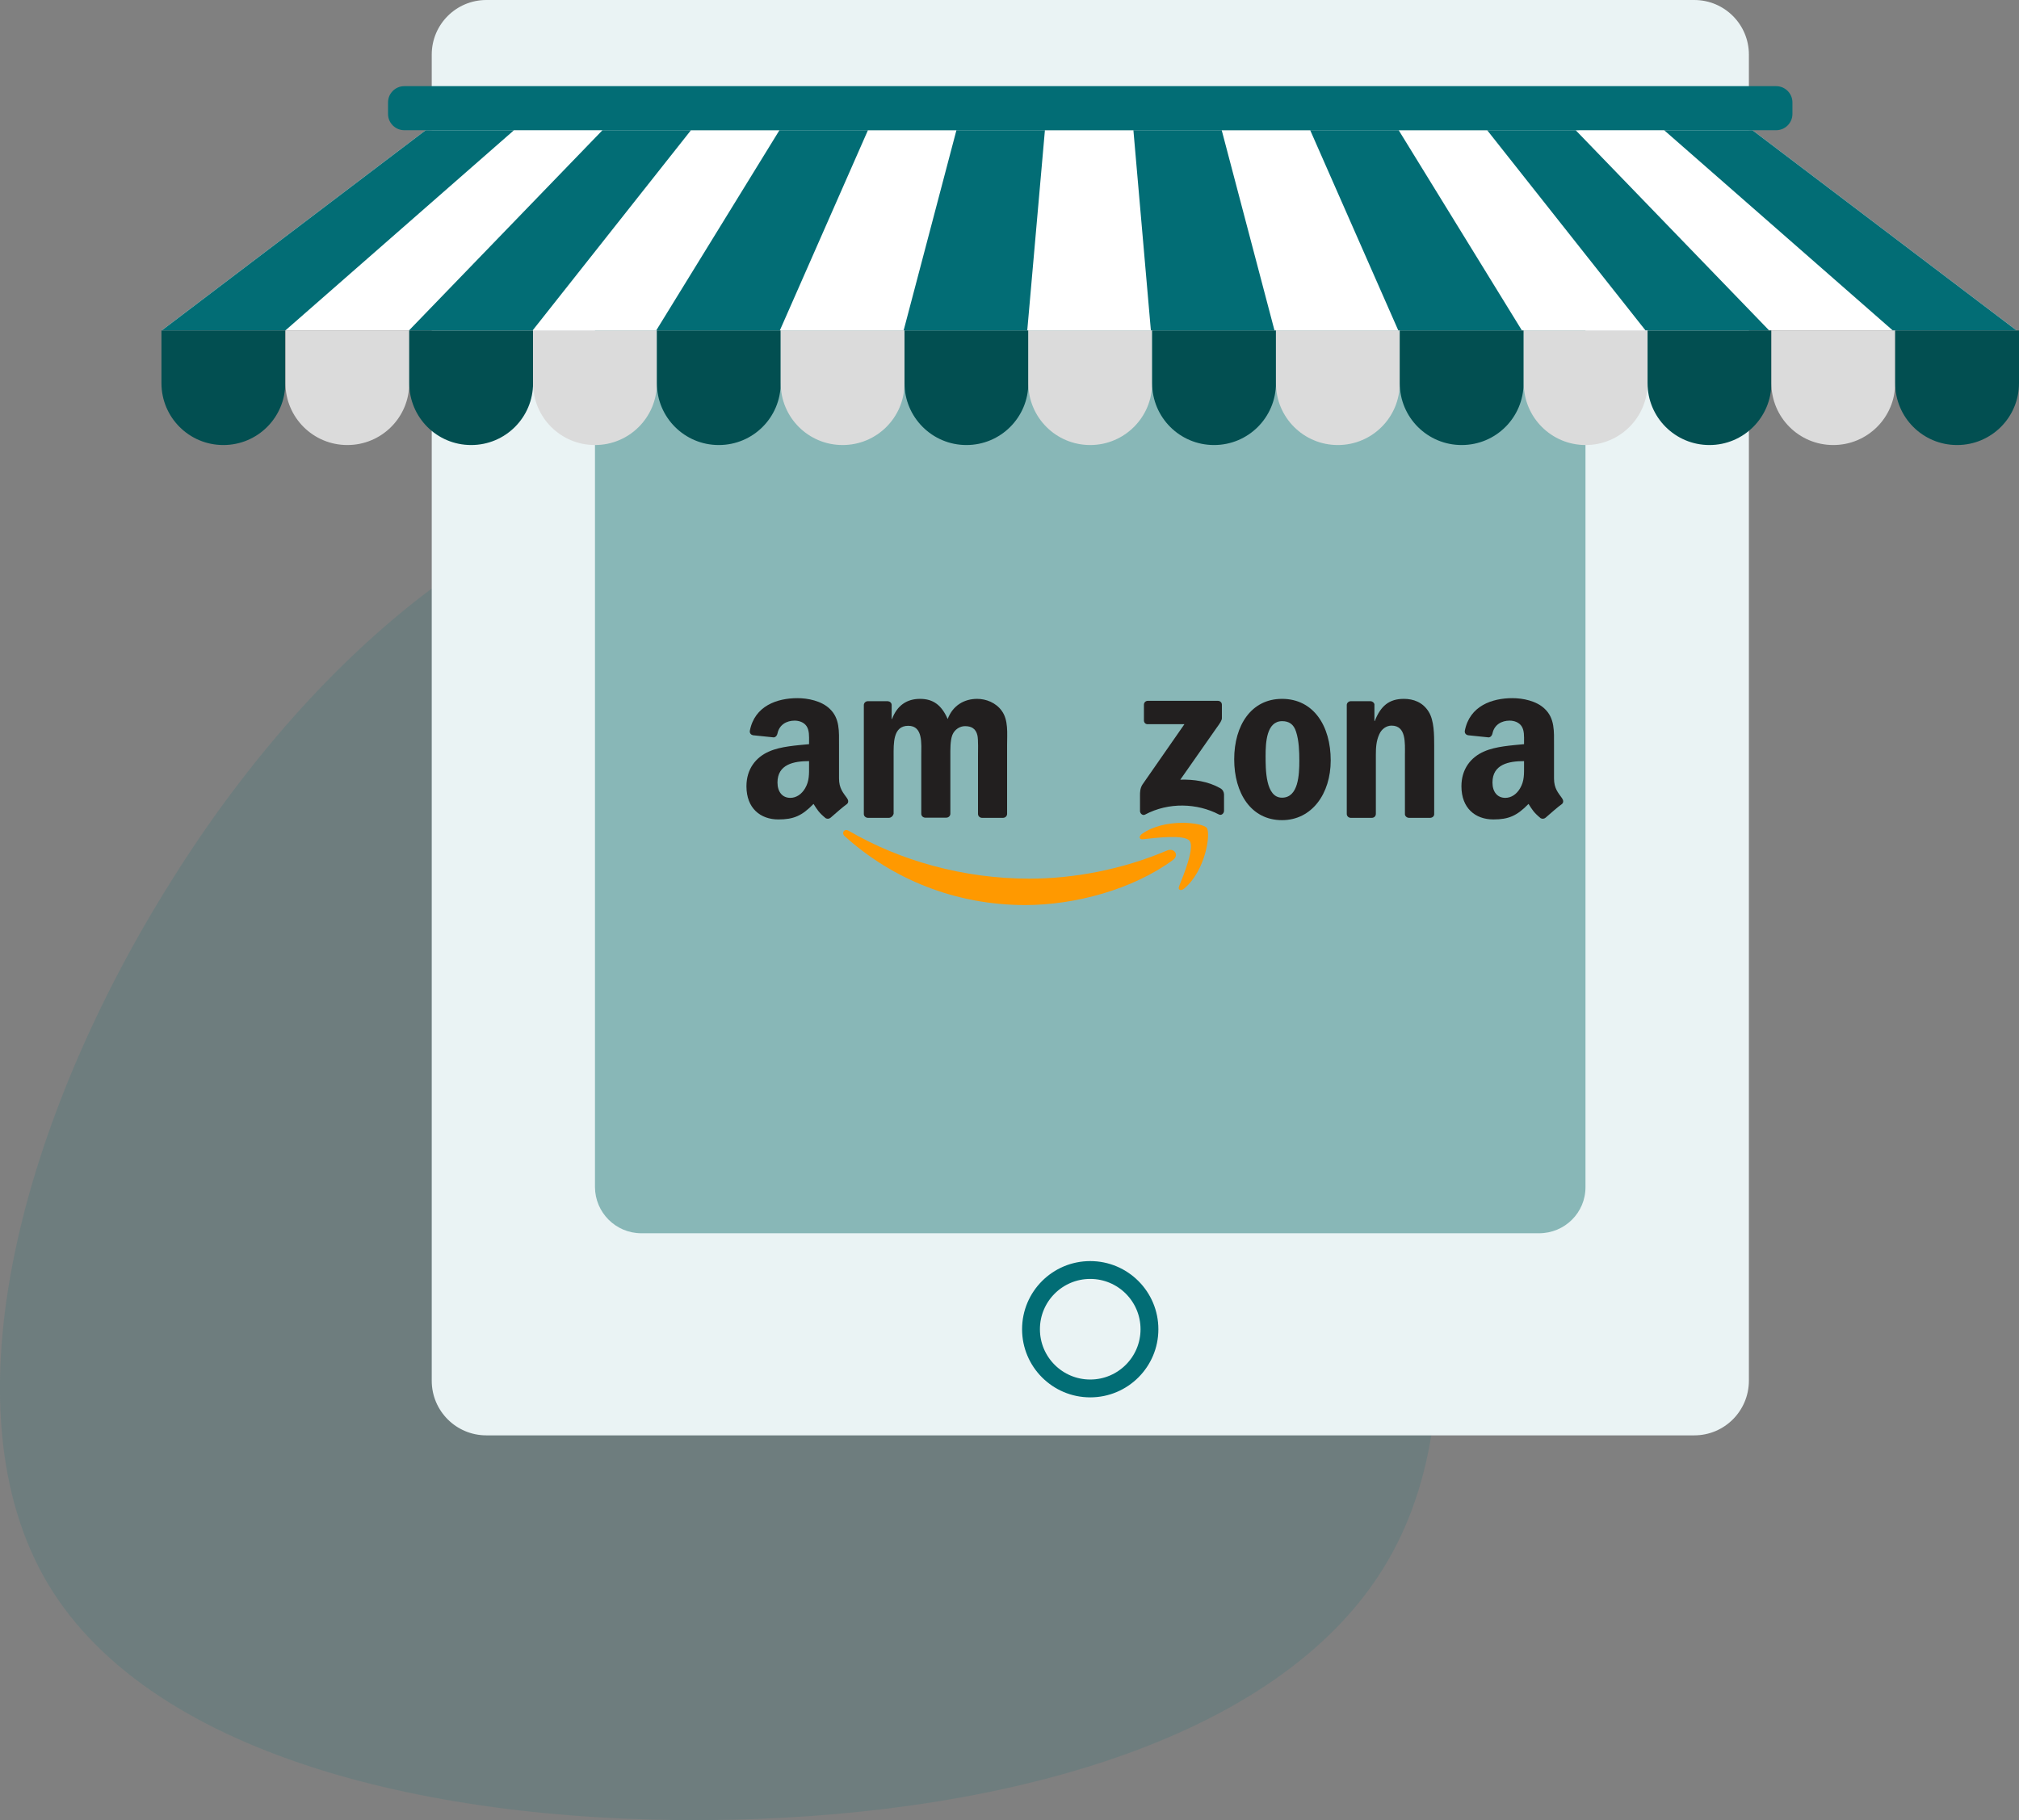
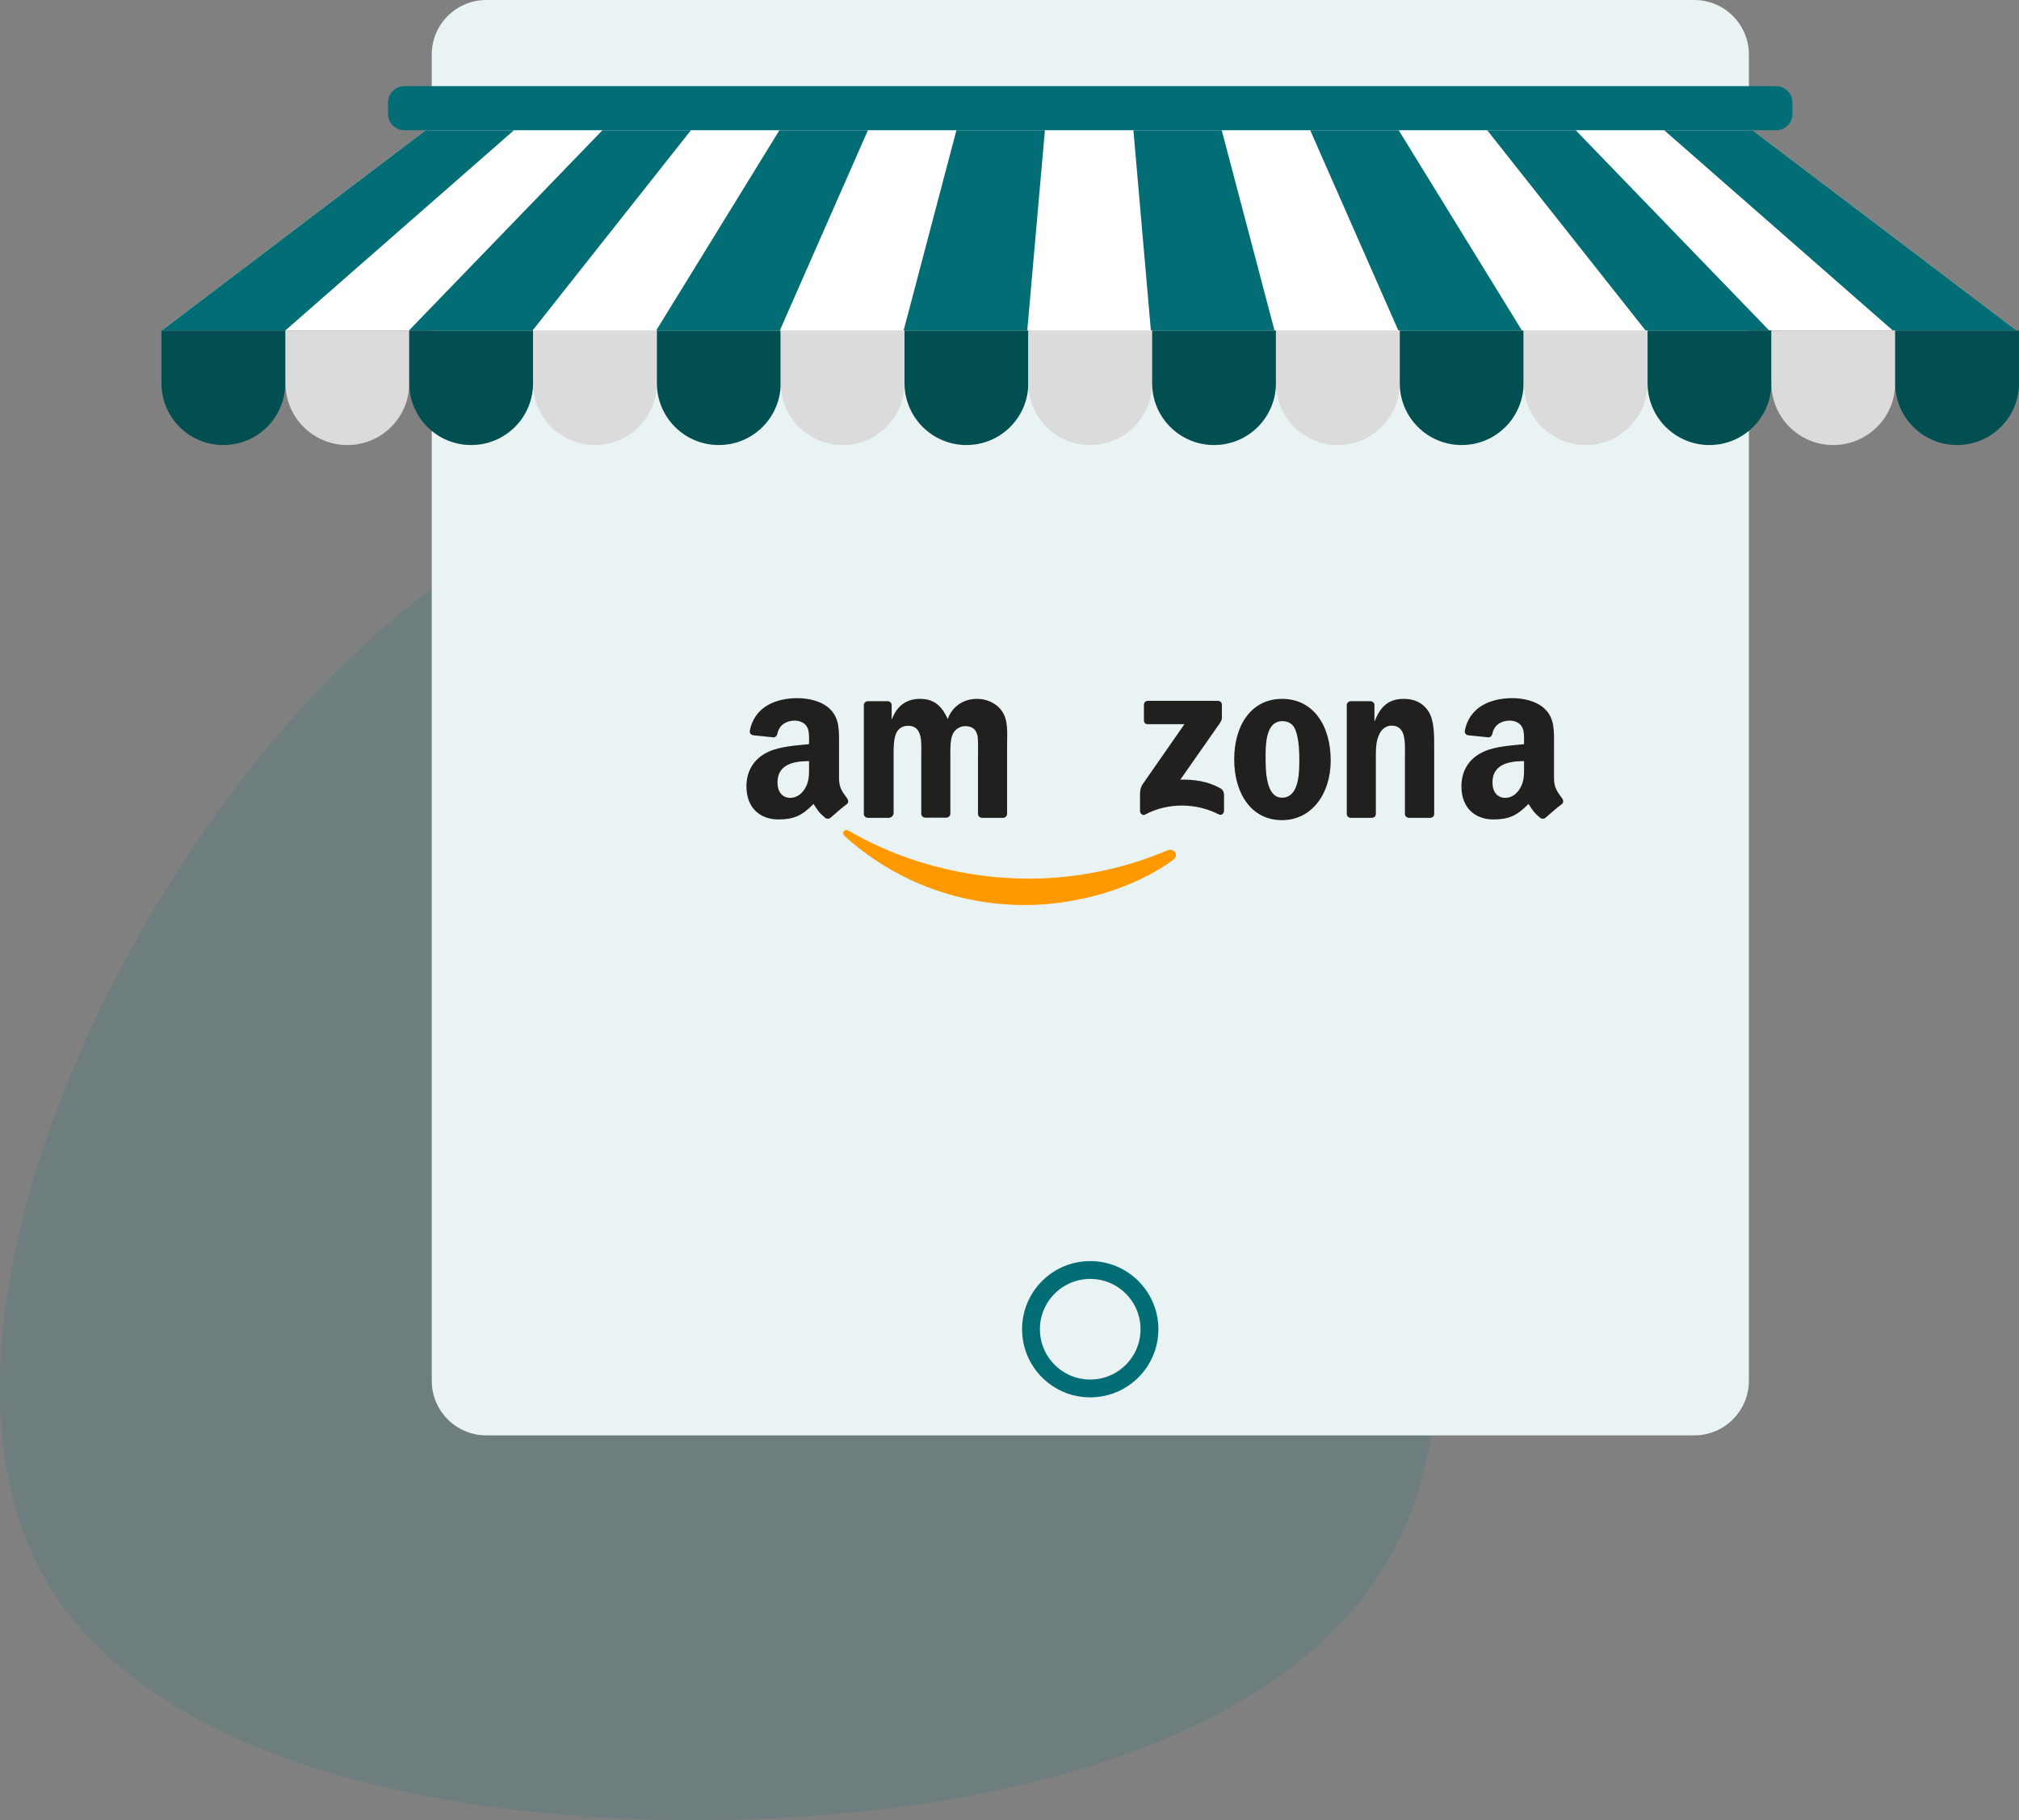
<svg xmlns="http://www.w3.org/2000/svg" id="svg1936" x="0px" y="0px" viewBox="0 0 1131.7 1020.4" style="enable-background:new 0 0 1131.7 1020.4;" xml:space="preserve">
  <rect x="0" y="0" width="1131.7" height="1020.4" fill="#808080" stroke="none" />
  <style type="text/css">	.st0{opacity:0.14;fill:#026D75;}	.st1{fill:#EAF3F4;}	.st2{fill:none;stroke:#026D75;stroke-width:10;stroke-miterlimit:10;}	.st3{fill:#88B7B7;}	.st4{fill:#FFFFFF;}	.st5{fill:#026D75;}	.st6{fill:#024F51;}	.st7{fill:#DBDBDB;}	.st8{fill:#FF9900;}	.st9{fill:#221F1F;}</style>
  <g>
    <path class="st0" d="M721.5,494.2c76.2,127.6,113.7,281.8,56.6,380.5s-210.2,142-368.4,145.5c-158.8,3.5-323.3-32.9-382.8-132.2  c-59.5-99.9-13.3-263.3,69.3-394.4c82-131.1,200.9-229.2,317.6-228.1C530.4,266.7,644.7,367.1,721.5,494.2z" />
    <g>
      <path class="st1" d="M949.7,804.7H272.6c-16.9,0-30.6-13.7-30.6-30.6V30.6c0-16.9,13.7-30.6,30.6-30.6h677.1   c16.9,0,30.6,13.7,30.6,30.6v743.4C980.3,791,966.6,804.7,949.7,804.7z" />
      <circle class="st2" cx="611.1" cy="745.2" r="33.2" />
-       <path class="st3" d="M862.7,691.4H359.5c-14.4,0-26-11.7-26-26V86.7c0-14.4,11.7-26,26-26h503.2c14.4,0,26,11.7,26,26v578.7   C888.8,679.8,877.1,691.4,862.7,691.4z" />
      <g>
        <g>
          <polygon class="st4" points="982.3,73 238.6,73 90.6,185.3 1130.4,185.3     " />
          <g>
            <polygon class="st5" points="982.3,73 932.8,73 1061,185.3 1130.4,185.3      " />
            <polygon class="st5" points="883.2,73 833.6,73 922.4,185.3 991.7,185.3      " />
            <polygon class="st5" points="784,73 734.4,73 783.8,185.3 853.1,185.3      " />
            <polygon class="st5" points="684.8,73 635.3,73 645.1,185.3 714.4,185.3      " />
            <polygon class="st5" points="536.1,73 506.5,185.3 575.8,185.3 585.7,73      " />
            <polygon class="st5" points="436.9,73 367.8,185.3 437.1,185.3 486.5,73      " />
            <polygon class="st5" points="337.7,73 229.2,185.3 298.5,185.3 387.3,73      " />
            <polygon class="st5" points="238.6,73 90.6,185.3 159.9,185.3 288.1,73      " />
          </g>
          <path class="st6" d="M159.9,214.8c0,19.2-15.5,34.7-34.7,34.7s-34.7-15.5-34.7-34.7v-29.5h69.4V214.8z" />
          <path class="st7" d="M229.4,214.8c0,19.2-15.5,34.7-34.7,34.7s-34.7-15.5-34.7-34.7v-29.5h69.4V214.8z" />
          <path class="st6" d="M298.8,214.8c0,19.2-15.5,34.7-34.7,34.7c-19.2,0-34.7-15.5-34.7-34.7v-29.5h69.4V214.8z" />
          <path class="st7" d="M368.2,214.8c0,19.2-15.5,34.7-34.7,34.7c-19.2,0-34.7-15.5-34.7-34.7v-29.5h69.4V214.8z" />
          <path class="st6" d="M437.6,214.8c0,19.2-15.5,34.7-34.7,34.7c-19.2,0-34.7-15.5-34.7-34.7v-29.5h69.4V214.8z" />
          <path class="st7" d="M507,214.8c0,19.2-15.5,34.7-34.7,34.7c-19.2,0-34.7-15.5-34.7-34.7v-29.5H507V214.8z" />
          <path class="st6" d="M576.4,214.8c0,19.2-15.5,34.7-34.7,34.7S507,233.9,507,214.8v-29.5h69.4V214.8z" />
          <path class="st7" d="M645.8,214.8c0,19.2-15.6,34.7-34.7,34.7c-19.2,0-34.7-15.5-34.7-34.7v-29.5h69.4V214.8z" />
          <path class="st6" d="M715.2,214.8c0,19.2-15.5,34.7-34.7,34.7c-19.2,0-34.7-15.5-34.7-34.7v-29.5h69.4V214.8z" />
          <path class="st7" d="M784.6,214.8c0,19.2-15.5,34.7-34.7,34.7c-19.2,0-34.7-15.5-34.7-34.7v-29.5h69.4V214.8z" />
          <path class="st6" d="M854,214.8c0,19.2-15.5,34.7-34.7,34.7c-19.2,0-34.7-15.5-34.7-34.7v-29.5H854V214.8z" />
          <path class="st7" d="M923.5,214.8c0,19.2-15.5,34.7-34.7,34.7c-19.2,0-34.7-15.5-34.7-34.7v-29.5h69.4V214.8z" />
          <path class="st6" d="M992.9,214.8c0,19.2-15.6,34.7-34.7,34.7c-19.2,0-34.7-15.5-34.7-34.7v-29.5h69.4V214.8z" />
          <path class="st7" d="M1062.3,214.8c0,19.2-15.5,34.7-34.7,34.7c-19.2,0-34.7-15.5-34.7-34.7v-29.5h69.4V214.8z" />
          <path class="st6" d="M1131.7,214.8c0,19.2-15.5,34.7-34.7,34.7s-34.7-15.5-34.7-34.7v-29.5h69.4V214.8z" />
        </g>
        <path class="st5" d="M995.6,48.3h-769c-5,0-9.1,4.1-9.1,9.1v6.5c0,5,4.1,9.1,9.1,9.1h769c5,0,9.1-4.1,9.1-9.1v-6.5    C1004.7,52.4,1000.6,48.3,995.6,48.3z" />
      </g>
      <g>
        <path id="path8" class="st8" d="M657.5,482.1c-22.4,16.5-54.9,25.3-82.8,25.3c-39.2,0-74.5-14.5-101.2-38.6    c-2.1-1.9-0.2-4.5,2.3-3c28.8,16.8,64.4,26.8,101.2,26.8c24.8,0,52.1-5.1,77.2-15.8C658.1,475.2,661.2,479.3,657.5,482.1" />
-         <path id="path10" class="st8" d="M666.8,471.4c-2.9-3.7-18.9-1.7-26.1-0.9c-2.2,0.3-2.5-1.6-0.6-3c12.8-9,33.8-6.4,36.3-3.4    c2.4,3-0.6,24.1-12.7,34.1c-1.8,1.5-3.6,0.7-2.8-1.3C663.6,490.2,669.7,475.1,666.8,471.4" />
        <path id="path12" class="st9" d="M641.2,403.9v-8.8c0-1.3,1-2.2,2.2-2.2h39.2c1.3,0,2.3,0.9,2.3,2.2v7.5c0,1.3-1.1,2.9-3,5.5    l-20.3,29c7.6-0.2,15.5,0.9,22.4,4.8c1.5,0.9,2,2.1,2.1,3.4v9.3c0,1.3-1.4,2.8-2.9,2c-12.1-6.3-28.1-7-41.4,0.1    c-1.4,0.7-2.8-0.7-2.8-2v-8.9c0-1.4,0-3.9,1.4-6l23.5-33.8h-20.5C642.2,406.1,641.2,405.2,641.2,403.9" />
        <path id="path14" class="st9" d="M498.2,458.5h-11.9c-1.1-0.1-2-0.9-2.1-2v-61.2c0-1.2,1-2.2,2.3-2.2h11.1c1.2,0.1,2.1,0.9,2.2,2    v8h0.2c2.9-7.7,8.4-11.3,15.7-11.3c7.5,0,12.1,3.6,15.5,11.3c2.9-7.7,9.4-11.3,16.5-11.3c5,0,10.5,2.1,13.8,6.7    c3.8,5.2,3,12.6,3,19.2l0,38.6c0,1.2-1,2.2-2.3,2.2h-11.9c-1.2-0.1-2.1-1-2.1-2.2v-32.4c0-2.6,0.2-9-0.3-11.5    c-0.9-4.1-3.6-5.3-7-5.3c-2.9,0-5.9,1.9-7.1,5s-1.1,8.3-1.1,11.7v32.4c0,1.2-1,2.2-2.3,2.2h-11.9c-1.2-0.1-2.1-1-2.1-2.2l0-32.4    c0-6.8,1.1-16.9-7.3-16.9c-8.6,0-8.2,9.8-8.2,16.9v32.4C500.5,457.6,499.4,458.5,498.2,458.5" />
        <path id="path16" class="st9" d="M718.6,391.8c17.7,0,27.3,15.2,27.3,34.5c0,18.7-10.6,33.5-27.3,33.5    c-17.4,0-26.8-15.2-26.8-34.1C691.8,406.6,701.4,391.8,718.6,391.8 M718.7,404.3c-8.8,0-9.3,12-9.3,19.4c0,7.5-0.1,23.5,9.2,23.5    c9.2,0,9.7-12.9,9.7-20.7c0-5.2-0.2-11.3-1.8-16.2C725.2,406,722.5,404.3,718.7,404.3" />
        <path id="path18" class="st9" d="M768.9,458.5H757c-1.2-0.1-2.1-1-2.1-2.2l0-61.2c0.1-1.1,1.1-2,2.3-2h11.1    c1,0.1,1.9,0.8,2.1,1.7v9.4h0.2c3.3-8.4,8-12.4,16.3-12.4c5.4,0,10.6,1.9,13.9,7.2c3.1,4.9,3.1,13.1,3.1,19.1v38.5    c-0.1,1.1-1.1,1.9-2.3,1.9h-12c-1.1-0.1-2-0.9-2.1-1.9v-33.3c0-6.7,0.8-16.5-7.5-16.5c-2.9,0-5.6,1.9-6.9,4.9    c-1.7,3.7-1.9,7.5-1.9,11.6v33C771.2,457.6,770.2,458.5,768.9,458.5" />
        <g id="use28" transform="translate(244.367)">
          <path id="path30" class="st9" d="M609.9,429.3v-2.6c-8.6,0-17.7,1.8-17.7,12c0,5.2,2.7,8.6,7.2,8.6c3.4,0,6.4-2.1,8.3-5.4     C610.1,437.8,609.9,433.9,609.9,429.3 M622,458.4c-0.8,0.7-1.9,0.8-2.8,0.3c-4-3.3-4.7-4.8-6.8-8c-6.5,6.7-11.2,8.7-19.7,8.7     c-10,0-17.9-6.2-17.9-18.6c0-9.7,5.3-16.3,12.7-19.5c6.5-2.9,15.5-3.4,22.4-4.1v-1.5c0-2.8,0.2-6.2-1.4-8.6     c-1.5-2.2-4.2-3.1-6.7-3.1c-4.5,0-8.6,2.3-9.6,7.2c-0.2,1.1-1,2.1-2.1,2.2l-11.6-1.2c-1-0.2-2-1-1.8-2.5     c2.7-14,15.3-18.3,26.7-18.3c5.8,0,13.4,1.5,18,5.9c5.8,5.4,5.3,12.7,5.3,20.5v18.6c0,5.6,2.3,8,4.5,11.1c0.8,1.1,0.9,2.4,0,3.2     C628.7,452.5,624.4,456.3,622,458.4L622,458.4" />
        </g>
        <path id="path30_00000129170663260204708430000000188793951556524421_" class="st9" d="M453.5,429.3v-2.6    c-8.6,0-17.7,1.8-17.7,12c0,5.2,2.7,8.6,7.2,8.6c3.4,0,6.4-2.1,8.3-5.4C453.7,437.8,453.5,433.9,453.5,429.3 M465.6,458.4    c-0.8,0.7-1.9,0.8-2.8,0.3c-4-3.3-4.7-4.8-6.8-8c-6.5,6.7-11.2,8.7-19.7,8.7c-10,0-17.9-6.2-17.9-18.6c0-9.7,5.3-16.3,12.7-19.5    c6.5-2.9,15.5-3.4,22.4-4.1v-1.5c0-2.8,0.2-6.2-1.4-8.6c-1.5-2.2-4.2-3.1-6.7-3.1c-4.5,0-8.6,2.3-9.6,7.2c-0.2,1.1-1,2.1-2.1,2.2    l-11.6-1.2c-1-0.2-2-1-1.8-2.5c2.7-14,15.3-18.3,26.7-18.3c5.8,0,13.4,1.5,18,5.9c5.8,5.4,5.3,12.7,5.3,20.5v18.6    c0,5.6,2.3,8,4.5,11.1c0.8,1.1,0.9,2.4,0,3.2C472.3,452.5,468,456.3,465.6,458.4L465.6,458.4" />
      </g>
    </g>
  </g>
</svg>